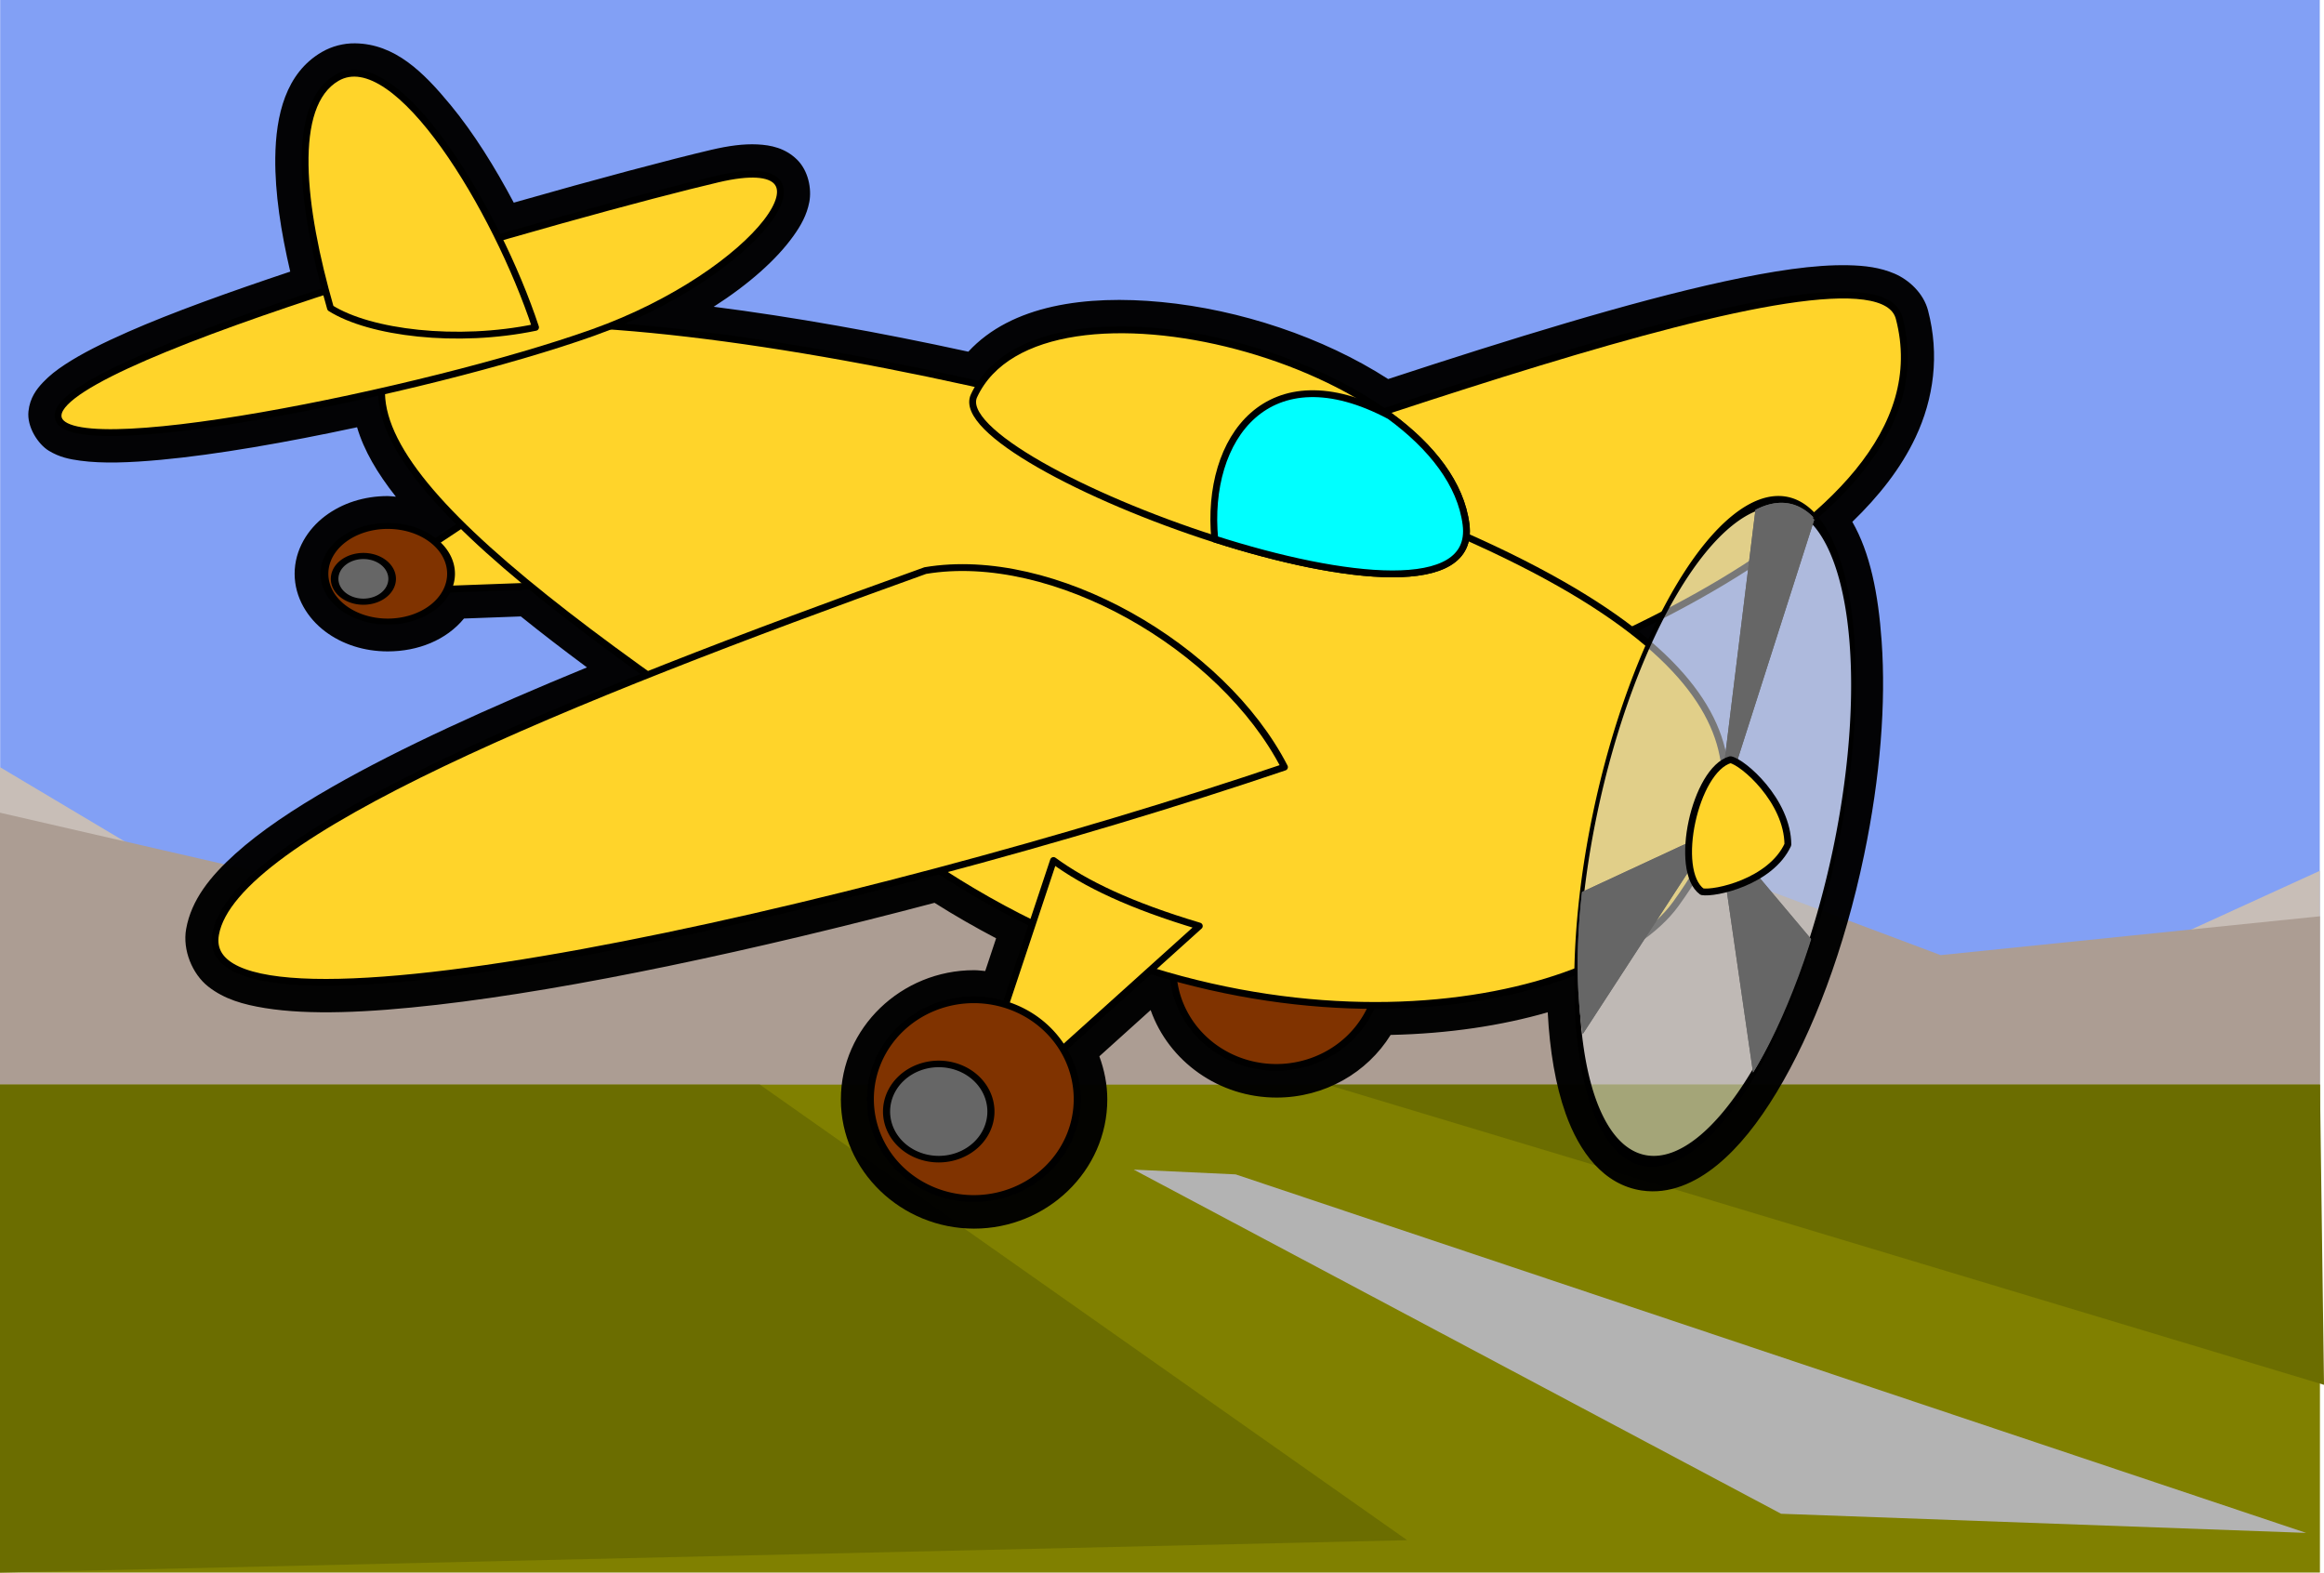
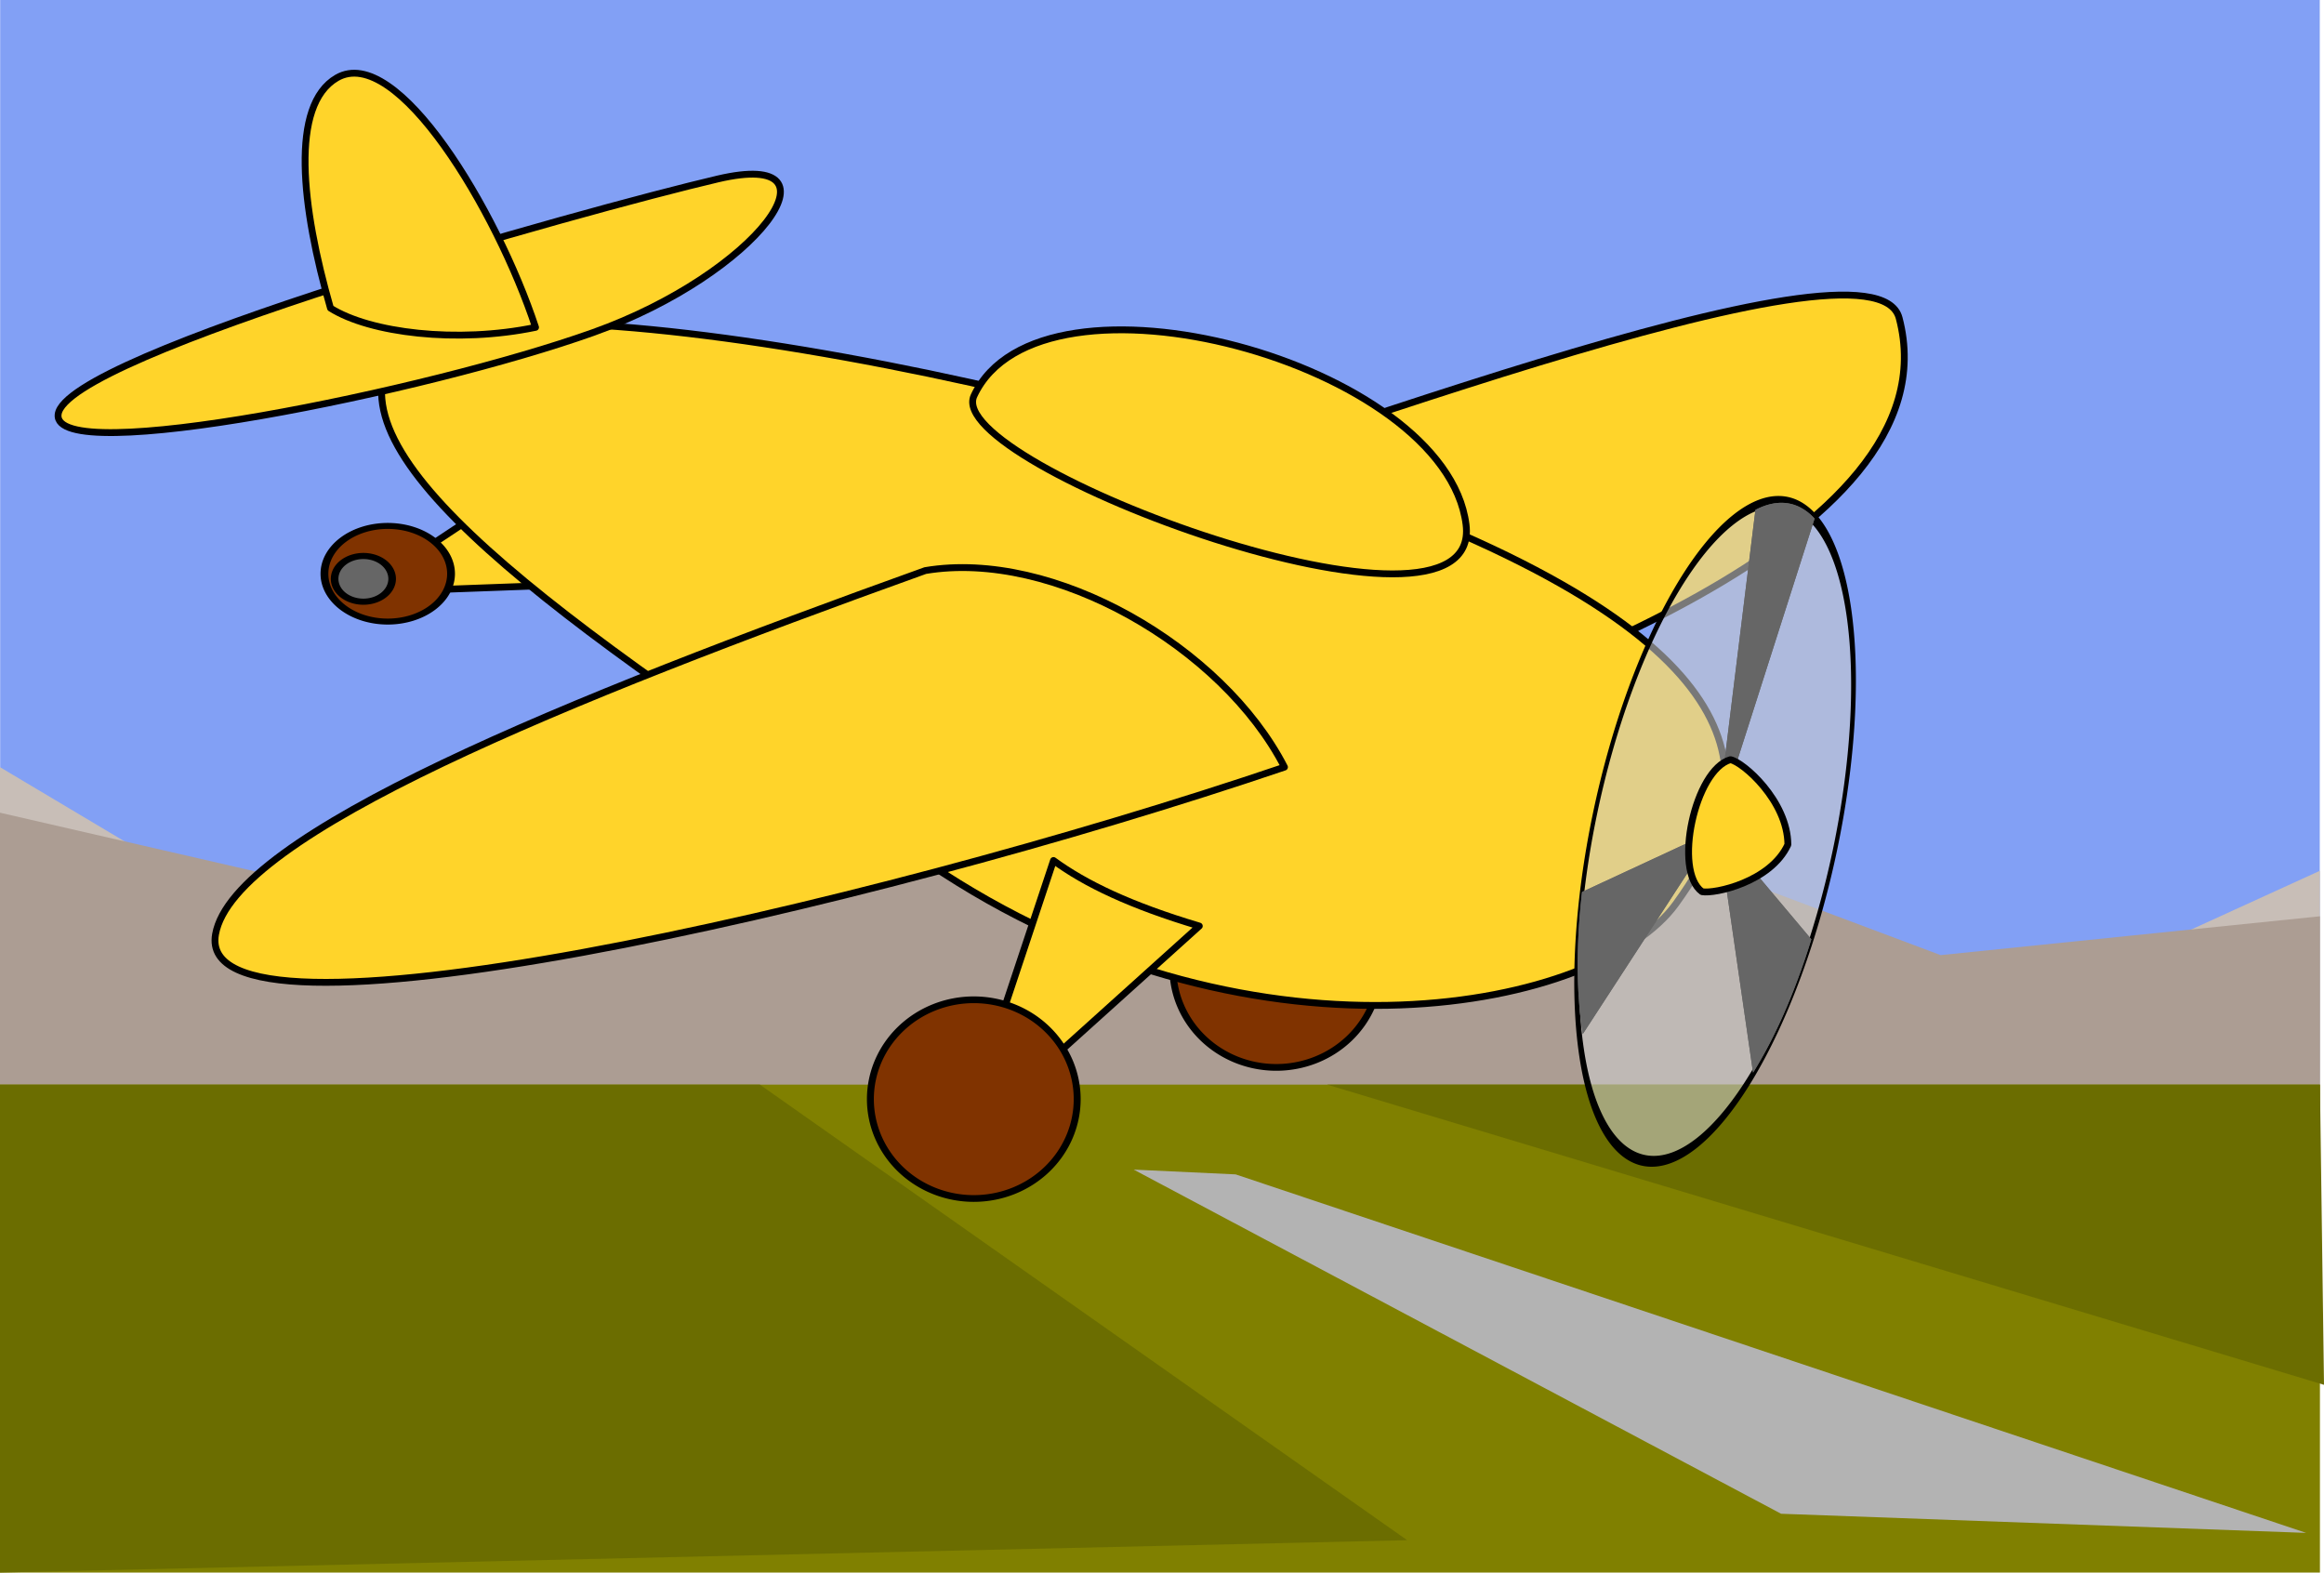
<svg xmlns="http://www.w3.org/2000/svg" xmlns:ns1="http://sodipodi.sourceforge.net/DTD/sodipodi-0.dtd" xmlns:ns2="http://www.inkscape.org/namespaces/inkscape" width="1020.888" height="690.749" id="svg2" ns1:version="0.32" ns2:version="0.45+0.46pre3+devel" version="1.0" ns1:docbase="C:\Dokumente und Einstellungen\Klaus\Eigene Dateien\Eigene Bilder\OpenClipartLibrary" ns1:docname="20080125-003.svg" ns2:output_extension="org.inkscape.output.svg.inkscape">
  <defs id="defs4">
    <ns2:perspective ns1:type="inkscape:persp3d" ns2:vp_x="0 : 345.3743 : 1" ns2:vp_y="0 : 1000 : 0" ns2:vp_z="1020.8884 : 345.3743 : 1" ns2:persp3d-origin="510.44421 : 230.24953 : 1" id="perspective39" />
  </defs>
  <ns1:namedview id="base" pagecolor="#ffffff" bordercolor="#666666" borderopacity="1.0" ns2:pageopacity="0.0" ns2:pageshadow="2" ns2:zoom="0.79130602" ns2:cx="602.83775" ns2:cy="345.3743" ns2:document-units="px" ns2:current-layer="layer1" width="1052.362px" height="744.094px" ns2:window-width="1280" ns2:window-height="977" ns2:window-x="-4" ns2:window-y="-4" showgrid="false" />
  <g ns2:label="Ebene 1" ns2:groupmode="layer" id="layer1" transform="translate(-9.799,-8.917)">
    <g id="g3921" transform="translate(1192.273,64.271)">
      <rect transform="scale(1,-1)" style="fill:#82a0f5;fill-opacity:1;stroke:none;stroke-width:26.11;stroke-linecap:round;stroke-linejoin:round;stroke-miterlimit:4;stroke-dasharray:none;stroke-opacity:1" id="rect6335" width="1018.962" height="518.796" x="-1182.403" y="-463.442" />
      <path style="fill:#c8beb7;fill-opacity:1;stroke:none;stroke-width:16.783;stroke-linecap:round;stroke-linejoin:round;stroke-miterlimit:4;stroke-opacity:1" d="M -1182.474,281.622 L -1067.882,349.87 L -799.731,332.808 L -587.61,216.216 L -440.895,344.183 L -287.913,383.995 L -163.369,327.121 L -163.369,427.71 L -1182.474,427.71 L -1182.474,281.622 z " id="path6360" ns1:nodetypes="cccccccccc" />
      <path ns1:nodetypes="cccccccc" id="rect6357" d="M -1182.474,301.622 L -947.604,355.652 L -587.61,267.497 L -329.99,364.183 L -163.369,347.121 L -163.369,447.71 L -1182.474,447.71 L -1182.474,301.622 z " style="fill:#ac9d93;fill-opacity:1;stroke:none;stroke-width:16.783;stroke-linecap:round;stroke-linejoin:round;stroke-miterlimit:4;stroke-opacity:1" />
      <rect y="421.057" x="-1182.474" height="214.338" width="1019.105" id="rect6333" style="fill:#808000;fill-opacity:1;stroke:none;stroke-width:16.783;stroke-linecap:round;stroke-linejoin:round;stroke-miterlimit:4;stroke-dasharray:none;stroke-opacity:1" />
      <path ns1:nodetypes="ccccc" id="rect6330" d="M -684.455,458.396 L -639.67,460.496 L -169.428,617.961 L -400.07,609.563 L -684.455,458.396 z " style="fill:#b3b3b3;fill-opacity:1;stroke:none;stroke-width:11.838;stroke-linecap:round;stroke-linejoin:round;stroke-miterlimit:4;stroke-opacity:1" />
      <path ns1:nodetypes="ccccc" id="rect6362" d="M -1182.474,421.057 L -848.701,421.057 L -564.331,621.176 L -1182.474,635.395 L -1182.474,421.057 z " style="fill:#6b6d00;fill-opacity:1;stroke:none;stroke-width:16.783;stroke-linecap:round;stroke-linejoin:round;stroke-miterlimit:4;stroke-opacity:1" />
      <path ns1:nodetypes="cccc" id="rect7334" d="M -599.515,421.057 L -163.369,421.057 L -161.585,552.927 L -599.515,421.057 z " style="fill:#6b6d00;fill-opacity:1;stroke:none;stroke-width:16.783;stroke-linecap:round;stroke-linejoin:round;stroke-miterlimit:4;stroke-opacity:1" />
    </g>
    <g id="g2431" transform="matrix(-0.922,0,0,0.922,954.992,9.652)">
      <path ns1:nodetypes="cccc" id="path5174" d="M 761.671,278.055 C 778.117,262.825 787.861,251.261 793.743,241.539 L 853.943,281.447 L 761.671,278.055 z" style="fill:#ffd42a;fill-opacity:1;fill-rule:evenodd;stroke:#000000;stroke-width:3.254;stroke-linecap:round;stroke-linejoin:round;stroke-miterlimit:4;stroke-opacity:1" />
      <path transform="matrix(0.592,0,0,0.452,496.607,-8.043)" d="M 631.703,620.757 A 50.944,50.408 0 1 1 529.815,620.757 A 50.944,50.408 0 1 1 631.703,620.757 z" ns1:ry="50.407539" ns1:rx="50.94379" ns1:cy="620.7569" ns1:cx="580.75922" id="path5176" style="fill:#803300;fill-opacity:1;fill-rule:evenodd;stroke:#000000;stroke-width:6.29;stroke-linecap:round;stroke-linejoin:round;stroke-miterlimit:4;stroke-dasharray:none;stroke-opacity:1" ns1:type="arc" />
      <path transform="matrix(0.269,0,0,0.216,695.8,140.884)" ns1:type="arc" style="fill:#666666;fill-opacity:1;fill-rule:evenodd;stroke:#000000;stroke-width:13.488;stroke-linecap:round;stroke-linejoin:round;stroke-miterlimit:4;stroke-dasharray:none;stroke-opacity:1" id="path5178" ns1:cx="580.75922" ns1:cy="620.7569" ns1:rx="50.94379" ns1:ry="50.407539" d="M 631.703,620.757 A 50.944,50.408 0 1 1 529.815,620.757 A 50.944,50.408 0 1 1 631.703,620.757 z" />
      <path ns1:type="arc" style="fill:#803300;fill-opacity:1;fill-rule:evenodd;stroke:#000000;stroke-width:3.414;stroke-linecap:round;stroke-linejoin:round;stroke-miterlimit:4;stroke-dasharray:none;stroke-opacity:1" id="path5170" ns1:cx="580.75922" ns1:cy="620.7569" ns1:rx="50.94379" ns1:ry="50.407539" d="M 631.703,620.757 A 50.944,50.408 0 1 1 529.815,620.757 A 50.944,50.408 0 1 1 631.703,620.757 z" transform="matrix(0.967,0,0,0.939,-144.518,-122.504)" />
      <path ns1:nodetypes="cccs" id="path2175" d="M 120.317,150.719 C 92.174,257.698 313.091,327.897 392.756,357.088 C 443.468,282.779 479.628,268.768 561.033,259.653 C 419.769,217.288 132.5,104.406 120.317,150.719 z" style="fill:#ffd42a;fill-rule:evenodd;stroke:#000000;stroke-width:3.254;stroke-linecap:round;stroke-linejoin:round;stroke-miterlimit:4;stroke-dasharray:none;stroke-opacity:1" />
      <path ns1:nodetypes="csssc" id="path2222" d="M 840.364,171.951 C 862.968,221.908 755.864,298.776 575.721,415.208 C 424.152,513.173 262.817,479.777 226.727,429.821 C 194.458,385.154 169.009,322.053 335.666,250.881 C 502.323,179.709 817.759,121.994 840.364,171.951 z" style="fill:#ffd42a;fill-opacity:1;fill-rule:evenodd;stroke:#000000;stroke-width:3.254;stroke-linecap:round;stroke-linejoin:round;stroke-miterlimit:4;stroke-dasharray:none;stroke-opacity:1" />
      <path ns1:nodetypes="ccsc" id="rect2177" d="M 584.303,271.031 C 523.362,260.756 442.723,307.269 413.171,364.665 C 614.749,433.041 933.331,505.166 922.459,444.285 C 913.933,396.544 755.287,332.469 584.303,271.031 z" style="fill:#ffd42a;fill-opacity:1;fill-rule:evenodd;stroke:#000000;stroke-width:3.254;stroke-linecap:round;stroke-linejoin:round;stroke-miterlimit:4;stroke-dasharray:none;stroke-opacity:1" />
      <path style="fill:#ffd42a;fill-opacity:1;fill-rule:evenodd;stroke:#000000;stroke-width:3.254;stroke-linecap:round;stroke-linejoin:round;stroke-miterlimit:4;stroke-dasharray:none;stroke-opacity:1" d="M 997.459,196.67 C 1000.194,222.198 821.103,185.659 742.515,157.603 C 663.926,129.548 620.732,69.842 683.105,84.449 C 745.478,99.055 994.416,168.259 997.459,196.67 z" id="path2180" ns1:nodetypes="csss" />
      <path style="fill:#ffd42a;fill-opacity:1;fill-rule:evenodd;stroke:#000000;stroke-width:3.254;stroke-linecap:round;stroke-linejoin:round;stroke-miterlimit:4;stroke-dasharray:none;stroke-opacity:1" d="M 867.705,145.996 C 848.958,157.806 807.517,162.95 769.993,155.154 C 788.428,99.377 836.126,19.738 864.671,36.296 C 887.055,49.281 881.566,97.869 867.705,145.996 z" id="path2183" ns1:nodetypes="ccsc" />
      <path ns1:type="arc" style="fill:#cccccc;fill-opacity:0.588;fill-rule:evenodd;stroke:#000000;stroke-width:8.3;stroke-linecap:round;stroke-linejoin:round;stroke-miterlimit:4;stroke-dasharray:none;stroke-opacity:1" id="path4177" ns1:cx="-180.07773" ns1:cy="-144.88077" ns1:rx="252.36244" ns1:ry="238.41277" d="M 72.285,-144.881 A 252.362,238.413 0 1 1 -432.44,-144.881 A 252.362,238.413 0 1 1 72.285,-144.881 z" transform="matrix(-0.13,-0.622,0.24,-3.5201631e-2,219.378,278.161)" />
      <path transform="matrix(-0.185,-0.579,0.184,-0.199,200.637,259.279)" d="M 72.285,-144.881 A 252.362,238.413 0 0 1 38.475,-25.674 L -180.078,-144.881 z" ns1:ry="238.41277" ns1:rx="252.36244" ns1:cy="-144.88077" ns1:cx="-180.07773" id="path4179" style="fill:#666666;fill-opacity:1;fill-rule:evenodd;stroke:none;stroke-width:3;stroke-linecap:round;stroke-linejoin:round;stroke-miterlimit:4;stroke-dasharray:none;stroke-opacity:1" ns1:type="arc" ns1:start="0" ns1:end="0.52359878" ns2:transform-center-y="-83.143526" ns2:transform-center-x="24.179318" />
      <path ns2:transform-center-x="23.607154" ns2:transform-center-y="62.151207" ns1:end="0.52359878" ns1:start="0" ns1:type="arc" style="fill:#666666;fill-opacity:1;fill-rule:evenodd;stroke:none;stroke-width:3;stroke-linecap:round;stroke-linejoin:round;stroke-miterlimit:4;stroke-dasharray:none;stroke-opacity:1" id="path4181" ns1:cx="-180.07773" ns1:cy="-144.88077" ns1:rx="252.36244" ns1:ry="238.41277" d="M 72.285,-144.881 A 252.362,238.413 0 0 1 38.475,-25.674 L -180.078,-144.881 z" transform="matrix(-6.6775166e-2,0.462,-0.252,-0.402,158.252,418.602)" />
      <path transform="matrix(0.252,0.117,6.8396818e-2,0.601,263.104,502.748)" d="M 72.285,-144.881 A 252.362,238.413 0 0 1 38.475,-25.674 L -180.078,-144.881 z" ns1:ry="238.41277" ns1:rx="252.36244" ns1:cy="-144.88077" ns1:cx="-180.07773" id="path4183" style="fill:#666666;fill-opacity:1;fill-rule:evenodd;stroke:none;stroke-width:3;stroke-linecap:round;stroke-linejoin:round;stroke-miterlimit:4;stroke-dasharray:none;stroke-opacity:1" ns1:type="arc" ns1:start="0" ns1:end="0.52359878" ns2:transform-center-y="52.892407" ns2:transform-center-x="-34.509564" />
      <path style="fill:#ffd42a;fill-opacity:1;fill-rule:evenodd;stroke:#000000;stroke-width:3.254;stroke-linecap:round;stroke-linejoin:round;stroke-miterlimit:4;stroke-opacity:1" d="M 561.103,187.753 C 576.309,220.449 318.152,316.638 326.667,249.098 C 336.403,171.877 529.563,119.941 561.103,187.753 z" id="path4188" ns1:nodetypes="css" />
-       <path ns1:nodetypes="ccscc" id="path4190" d="M 446.394,256.014 C 415.607,265.86 384.611,272.573 361.844,272.604 C 339.076,272.635 324.538,265.983 326.667,249.098 C 329.101,229.793 342.999,212.068 362.97,197.399 C 420.921,166.557 450.979,207.86 446.394,256.014 z" style="fill:#00ffff;fill-opacity:1;fill-rule:evenodd;stroke:#000000;stroke-width:3.254;stroke-linecap:round;stroke-linejoin:round;stroke-miterlimit:4;stroke-opacity:1" />
      <path ns1:nodetypes="cccc" id="rect5165" d="M 453.751,440.376 C 486.608,430.57 508.086,420.248 523.221,409.15 L 567.806,543.122 L 453.751,440.376 z" style="fill:#ffd42a;fill-opacity:1;fill-rule:evenodd;stroke:#000000;stroke-width:3.254;stroke-linecap:round;stroke-linejoin:round;stroke-miterlimit:4;stroke-opacity:1" />
      <path transform="matrix(0.967,0,0,0.939,-0.394,-60.051)" d="M 631.703,620.757 A 50.944,50.408 0 1 1 529.815,620.757 A 50.944,50.408 0 1 1 631.703,620.757 z" ns1:ry="50.407539" ns1:rx="50.94379" ns1:cy="620.7569" ns1:cx="580.75922" id="path4192" style="fill:#803300;fill-opacity:1;fill-rule:evenodd;stroke:#000000;stroke-width:3.414;stroke-linecap:round;stroke-linejoin:round;stroke-miterlimit:4;stroke-dasharray:none;stroke-opacity:1" ns1:type="arc" />
-       <path transform="matrix(0.488,0,0,0.45,294.489,249.408)" ns1:type="arc" style="fill:#666666;fill-opacity:1;fill-rule:evenodd;stroke:#000000;stroke-width:6.943;stroke-linecap:round;stroke-linejoin:round;stroke-miterlimit:4;stroke-dasharray:none;stroke-opacity:1" id="path5163" ns1:cx="580.75922" ns1:cy="620.7569" ns1:rx="50.94379" ns1:ry="50.407539" d="M 631.703,620.757 A 50.944,50.408 0 1 1 529.815,620.757 A 50.944,50.408 0 1 1 631.703,620.757 z" />
      <path ns2:transform-center-x="24.179318" ns2:transform-center-y="-83.143526" ns1:end="0.52359878" ns1:start="0" ns1:type="arc" style="fill:#666666;fill-opacity:1;fill-rule:evenodd;stroke:none;stroke-width:3;stroke-linecap:round;stroke-linejoin:round;stroke-miterlimit:4;stroke-dasharray:none;stroke-opacity:1" id="path2344" ns1:cx="-180.07773" ns1:cy="-144.88077" ns1:rx="252.36244" ns1:ry="238.41277" d="M 72.285,-144.881 A 252.362,238.413 0 0 1 38.475,-25.674 L -180.078,-144.881 z" transform="matrix(-0.185,-0.579,0.184,-0.199,200.637,259.279)" />
      <path transform="matrix(-6.6775166e-2,0.462,-0.252,-0.402,158.252,418.602)" d="M 72.285,-144.881 A 252.362,238.413 0 0 1 38.475,-25.674 L -180.078,-144.881 z" ns1:ry="238.41277" ns1:rx="252.36244" ns1:cy="-144.88077" ns1:cx="-180.07773" id="path2346" style="fill:#666666;fill-opacity:1;fill-rule:evenodd;stroke:none;stroke-width:3;stroke-linecap:round;stroke-linejoin:round;stroke-miterlimit:4;stroke-dasharray:none;stroke-opacity:1" ns1:type="arc" ns1:start="0" ns1:end="0.52359878" ns2:transform-center-y="62.151207" ns2:transform-center-x="23.607154" />
      <path ns2:transform-center-x="-34.509564" ns2:transform-center-y="52.892407" ns1:end="0.52359878" ns1:start="0" ns1:type="arc" style="fill:#666666;fill-opacity:1;fill-rule:evenodd;stroke:none;stroke-width:3;stroke-linecap:round;stroke-linejoin:round;stroke-miterlimit:4;stroke-dasharray:none;stroke-opacity:1" id="path2348" ns1:cx="-180.07773" ns1:cy="-144.88077" ns1:rx="252.36244" ns1:ry="238.41277" d="M 72.285,-144.881 A 252.362,238.413 0 0 1 38.475,-25.674 L -180.078,-144.881 z" transform="matrix(0.252,0.117,6.8396818e-2,0.601,263.104,502.748)" />
-       <path id="path3359" d="M 856,19.844 C 836.991,20.098 823.512,33.436 810.438,49.281 C 799.588,62.429 789.416,78.697 780.375,95.75 C 740.593,84.386 705.144,74.996 686.344,70.594 C 677.982,68.636 670.904,67.692 664.344,68 C 657.784,68.308 651.037,69.775 645.5,75.156 C 639.963,80.537 638.378,89.248 639.562,95.438 C 640.747,101.627 643.552,106.603 647.094,111.562 C 655.18,122.886 668.285,134.531 685.125,145.344 C 647.419,150.159 606.067,157.513 563.812,166.75 C 543.182,144.416 507.677,139.657 471.812,143.094 C 434.482,146.671 394.81,159.796 363.781,179.781 C 305.471,160.659 248.387,142.995 203.656,133.281 C 180.458,128.243 160.711,125.228 144.625,125.562 C 136.582,125.73 129.384,126.629 122.531,129.562 C 115.678,132.496 108.739,138.82 106.562,147.094 C 100.988,168.283 103.842,189.15 112.5,207.531 C 119.453,222.293 129.983,235.57 142.625,247.812 C 134.15,262.59 130.266,281.962 128.656,304.719 C 126.58,334.07 129.225,369.223 137.031,406.594 C 146.366,451.281 161.27,490.798 178.688,519.594 C 187.396,533.992 196.674,545.78 207.031,554.25 C 217.388,562.72 229.746,568.308 242.906,566.375 C 261.106,563.702 272.718,548.039 279.219,529.719 C 284.046,516.115 286.791,499.816 287.75,481.469 C 309.666,487.799 334.94,491.659 362.594,492.25 C 373.789,510.264 394.073,522.094 416.938,522.094 C 444.475,522.094 468.334,504.776 476.938,480.406 L 501.375,502.438 C 499.013,508.879 497.594,515.769 497.594,522.969 C 497.594,557.105 526.481,584.531 561.062,584.531 C 595.644,584.531 624.531,557.105 624.531,522.969 C 624.531,488.832 595.644,461.406 561.062,461.406 C 559.256,461.406 557.519,461.666 555.75,461.812 L 550.562,446.219 C 560.363,441.057 570.154,435.483 579.906,429.312 C 665.712,451.975 751.811,470.465 816.969,477.906 C 850.31,481.714 877.95,482.834 898.844,479.469 C 909.29,477.786 918.321,475.205 925.938,469.219 C 933.554,463.233 938.254,451.78 936.469,441.781 C 933.998,427.946 925.063,416.793 913.094,406 C 901.125,395.207 885.445,384.698 866.625,373.938 C 834.368,355.495 792.473,336.447 745.5,317.156 C 756.733,308.817 767.319,300.689 777,292.875 L 804.094,293.875 C 812.509,304.141 825.997,309.531 840.406,309.531 C 851.635,309.531 862.08,306.187 870.312,299.969 C 878.545,293.75 884.781,283.911 884.781,272.531 C 884.781,261.152 878.545,251.312 870.312,245.094 C 862.08,238.875 851.635,235.531 840.406,235.531 C 839.085,235.531 837.828,235.752 836.531,235.844 C 845.313,224.736 851.76,213.845 855.031,202.75 C 888.722,209.991 922.022,215.801 948.438,218.25 C 963.584,219.654 976.318,220.098 986.812,218.688 C 992.06,217.982 996.826,217.03 1001.906,213.938 C 1006.986,210.845 1012.395,202.638 1011.594,195.156 C 1010.898,188.665 1007.709,184.576 1004.656,181.344 C 1001.604,178.111 998.183,175.479 994.219,172.875 C 986.29,167.666 976.198,162.616 964.156,157.312 C 943.174,148.071 915.861,138.286 886.875,128.594 C 891.311,109.624 894.186,91.086 894,74.469 C 893.772,54.095 889.033,33.976 871.781,23.969 C 866.974,21.18 861.344,19.772 856,19.844 z M 856.188,34.062 C 859.16,34.023 861.98,34.729 864.656,36.281 C 885.772,48.53 882.09,92.472 869.969,137.812 C 937.306,159.789 996.001,182.955 997.469,196.656 C 999.298,213.733 919.763,203.041 843.375,185.688 C 843.481,203.677 830.094,224.704 805.281,249.188 L 817.812,257.469 C 823.34,252.741 831.407,249.75 840.406,249.75 C 857.054,249.75 870.562,259.954 870.562,272.531 C 870.563,285.108 857.054,295.312 840.406,295.312 C 827.169,295.312 815.93,288.874 811.875,279.906 L 772.344,278.469 C 756.211,291.68 737.575,305.736 716.625,320.719 C 829.596,365.699 916.232,409.357 922.469,444.281 C 930.65,490.095 752.256,460.579 577.562,414.031 C 576.935,414.437 576.348,414.812 575.719,415.219 C 561.613,424.336 547.417,432.316 533.25,439.25 L 546.094,477.875 C 550.82,476.424 555.837,475.625 561.062,475.625 C 588.249,475.625 610.312,496.835 610.312,522.969 C 610.312,549.102 588.249,570.312 561.062,570.312 C 533.876,570.313 511.812,549.102 511.812,522.969 C 511.812,514.164 514.327,505.939 518.688,498.875 L 477.25,461.531 C 473.475,462.705 469.717,463.804 465.969,464.844 C 463.701,488.959 442.612,507.875 416.938,507.875 C 396.251,507.875 378.541,495.573 371.25,478.188 C 333.271,478.337 299.749,471.968 273.906,461.875 C 274.597,512.692 262.649,549.109 240.844,552.312 C 209.306,556.945 169.041,490.359 150.938,403.688 C 135.798,331.208 140.935,267.53 161.469,245.906 C 129.509,218.436 110.859,186.653 120.312,150.719 C 127.993,121.524 244.988,155.591 365.812,195.375 C 424.192,154.49 529.634,138.864 558.156,182.469 C 621.843,168.192 684.337,158.068 734.375,154.531 C 661.028,125.442 622.911,70.344 683.094,84.438 C 703.28,89.165 743.047,99.631 787.656,112.562 C 807.44,72.365 835.055,34.345 856.188,34.062 z M 232.875,292.062 C 235.182,296.54 237.43,301.215 239.625,306.125 C 242.186,303.929 244.899,301.719 247.781,299.5 C 242.771,297.078 237.799,294.601 232.875,292.062 z" style="fill:#000000;fill-opacity:0.977;fill-rule:evenodd;stroke:none;stroke-width:1;stroke-linecap:round;stroke-linejoin:round;stroke-miterlimit:4;stroke-opacity:1" />
      <path ns1:nodetypes="cccc" id="path4185" d="M 200.712,361.113 C 217.645,365.913 228.063,414.011 214.234,424.013 C 208.18,425.153 181.479,419.329 173.331,401.598 C 173.461,380.753 194.658,362.253 200.712,361.113 z" style="fill:#ffd42a;fill-opacity:1;fill-rule:evenodd;stroke:#000000;stroke-width:3.254;stroke-linecap:round;stroke-linejoin:round;stroke-miterlimit:4;stroke-opacity:1" />
    </g>
  </g>
</svg>